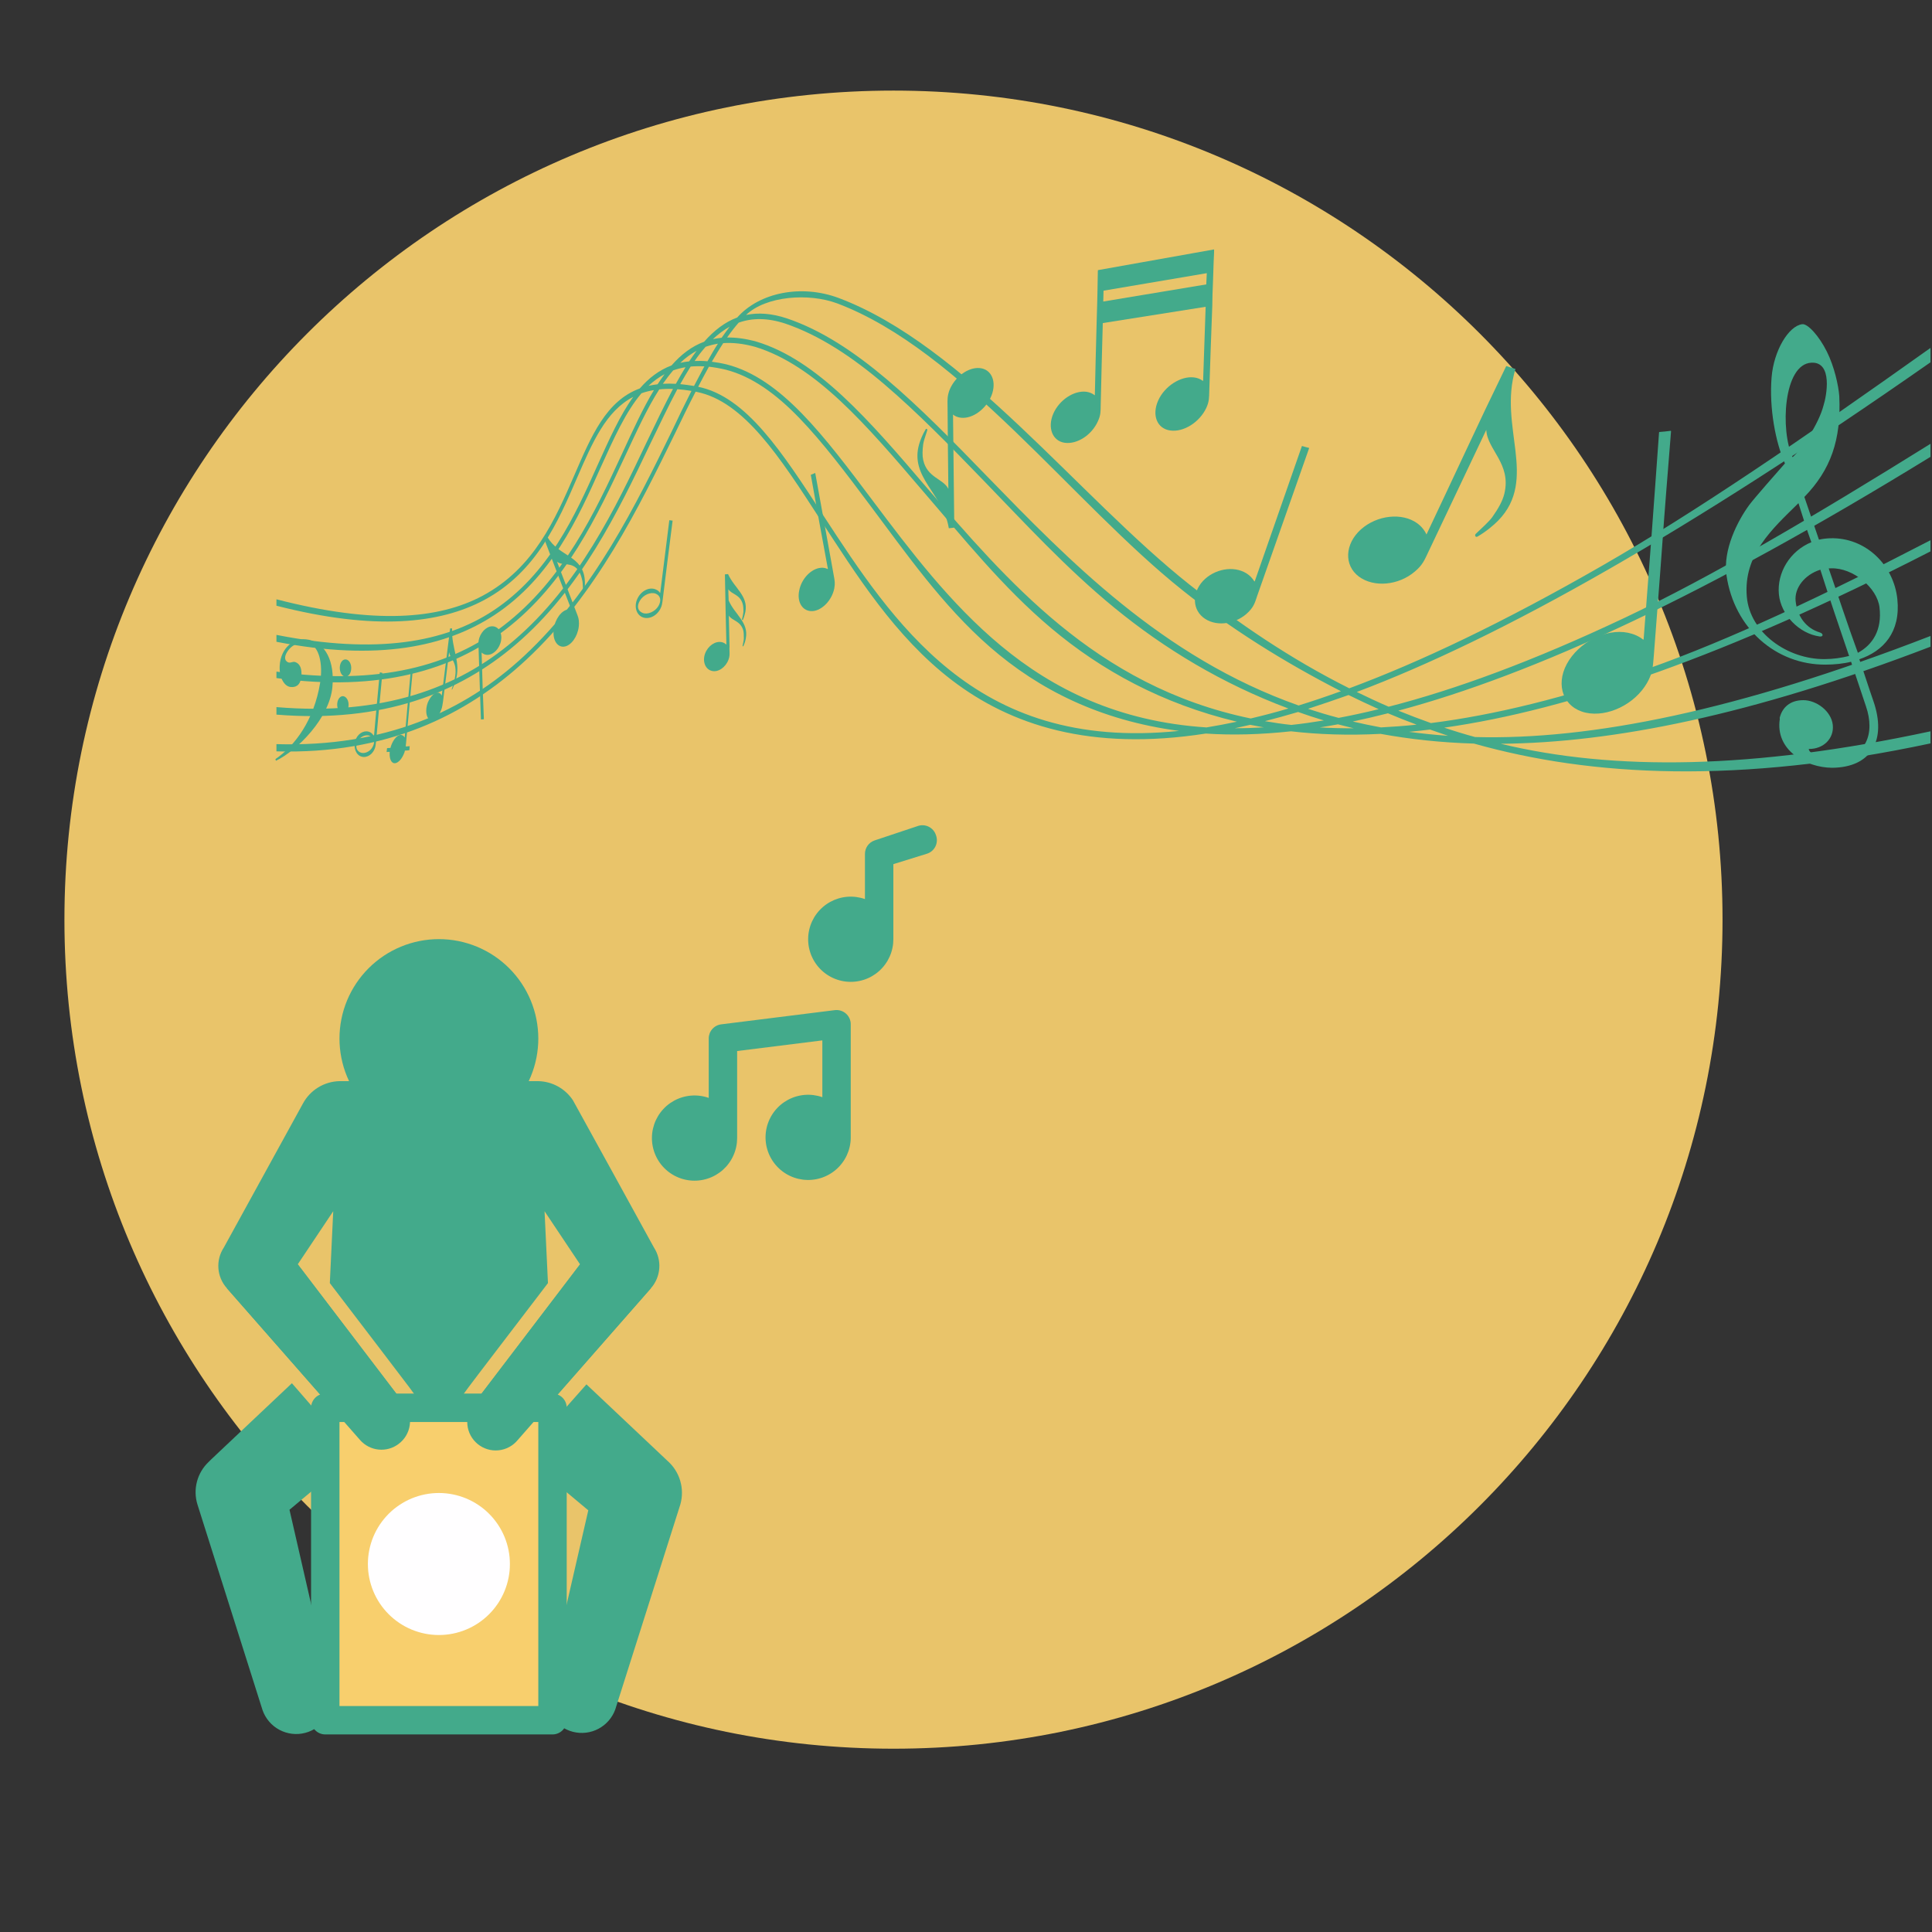
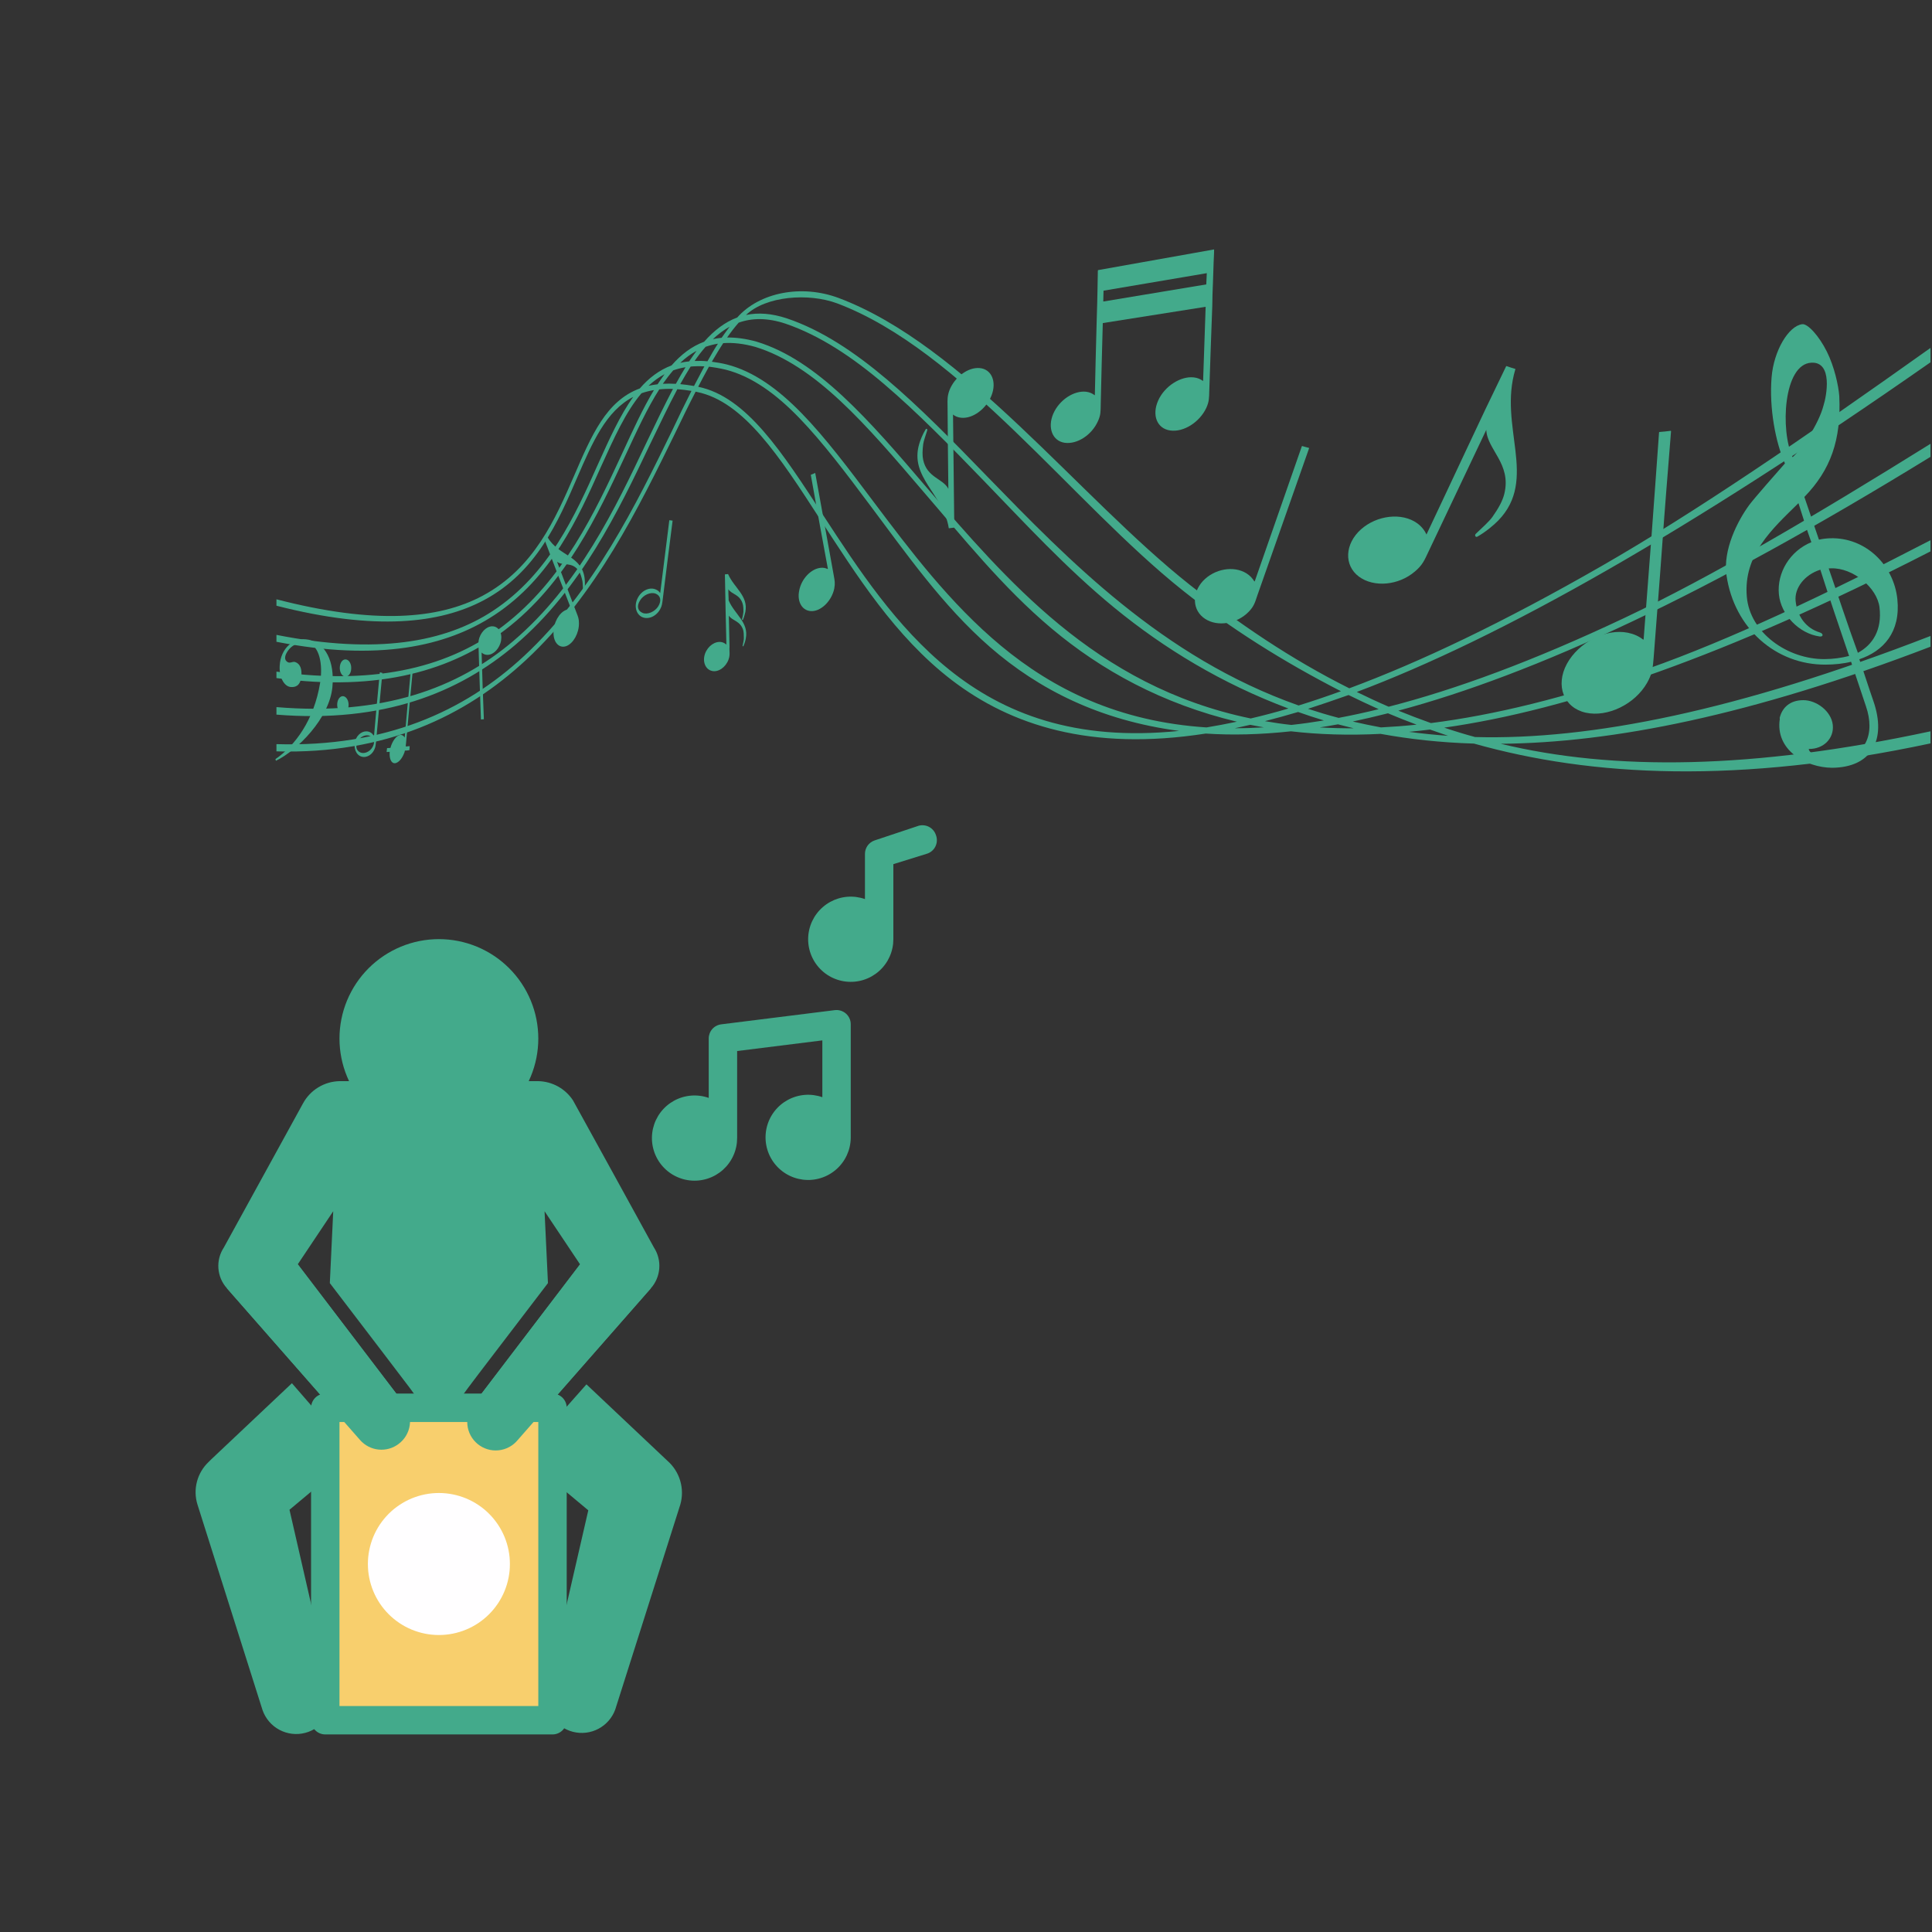
<svg xmlns="http://www.w3.org/2000/svg" width="1080" zoomAndPan="magnify" viewBox="0 0 810 810" height="1080" preserveAspectRatio="xMidYMid meet" version="1.0">
  <rect x="0" y="0" width="810" height="810" fill="#333333" stroke="none" />
  <defs>
    <clipPath id="61e81dd832">
-       <path d="M 27.012 37.98 L 722.18 37.98 L 722.18 733.152 L 27.012 733.152 Z M 27.012 37.98 " clip-rule="nonzero" />
-     </clipPath>
+       </clipPath>
    <clipPath id="4fd088fed4">
      <path d="M 374.594 37.98 C 182.629 37.98 27.012 193.598 27.012 385.566 C 27.012 577.531 182.629 733.152 374.594 733.152 C 566.562 733.152 722.18 577.531 722.18 385.566 C 722.18 193.598 566.562 37.98 374.594 37.98 " clip-rule="nonzero" />
    </clipPath>
    <clipPath id="744533bab6">
      <path d="M 440 104.574 L 510 104.574 L 510 186 L 440 186 Z M 440 104.574 " clip-rule="nonzero" />
    </clipPath>
  </defs>
  <g clip-path="url(#61e81dd832)">
    <g clip-path="url(#4fd088fed4)">
      <path fill="#e9c46a" d="M 27.012 37.98 L 722.18 37.98 L 722.18 733.152 L 27.012 733.152 Z M 27.012 37.98 " fill-opacity="1" fill-rule="nonzero" />
    </g>
  </g>
  <path fill="#43aa8b" d="M 809.371 311.672 C 728.785 328.855 667.391 325.668 617.977 311.754 C 603.945 311.328 591.09 309.91 578.824 307.676 C 565.383 308.367 552.773 307.949 541.262 306.605 C 528.328 308 516.512 308.285 505.512 307.547 C 457.074 315.074 423.688 303.988 399.086 285.176 C 375.258 266.949 359.004 240.984 343.824 217.66 C 326.828 191.414 311.863 168.312 292.16 164.32 C 292.016 164.289 291.797 164.254 291.652 164.203 C 288.785 169.734 285.91 175.641 282.953 181.816 C 267.926 212.52 250.031 249.258 220.613 276.621 C 195.188 300.281 161.625 316.289 115.902 315.012 L 115.902 311.984 C 161.203 313.309 194.621 298.43 219.816 274.934 C 249.012 247.715 266.82 211.254 281.688 180.75 C 284.484 174.852 287.199 169.203 289.902 163.887 C 287.785 163.547 285.887 163.309 283.977 163.176 C 280.238 170.184 276.465 178.164 272.387 186.59 C 259.258 214.215 243.652 246.852 216.035 270.371 C 192.426 290.48 160.59 303.242 115.902 299.609 L 115.902 296.457 C 160.25 300.188 191.898 288.621 215.309 268.652 C 242.637 245.328 258.078 212.941 271.043 185.547 C 274.883 177.492 278.562 169.902 282.145 163.066 C 280.164 162.988 278.168 163.066 276.395 163.258 C 271.375 171.094 266.949 180.785 262.062 191.25 C 250.605 215.82 237.309 244.605 211.727 264.105 C 189.824 280.801 159.492 290.246 115.902 284.281 L 115.902 281.578 C 159.207 287.582 189.289 278.977 210.996 262.375 C 236.293 243.031 249.496 214.57 260.793 190.234 C 265.355 180.355 269.531 171.211 274.168 163.547 C 272.312 163.855 270.523 164.309 268.949 164.875 C 262.336 172.633 257.434 183.629 251.918 195.773 C 242.32 217.336 231.047 242.211 207.332 257.832 C 187.117 271.145 158.445 277.344 115.902 269.074 L 115.902 266.176 C 158.102 274.512 186.66 269.266 206.668 256.09 C 230.098 240.66 241.137 216.074 250.641 194.762 C 255.508 183.973 259.992 174.027 265.492 166.395 C 254.043 172.309 248.41 185.43 242.008 200.172 C 233.977 218.789 224.902 239.832 202.992 251.562 C 184.434 261.504 157.242 264.52 115.902 253.953 L 115.902 251.258 C 157.082 261.902 183.91 259.609 202.258 249.816 C 223.941 238.234 232.859 217.531 240.812 199.188 C 247.941 182.664 254.16 168.035 268.238 162.863 C 271.984 158.508 276.352 155.172 281.539 153.211 C 285.535 148.656 289.926 145.238 295.203 143.277 C 299.379 138.547 303.938 135.02 309.082 133.117 C 318.434 122.562 336.043 119.102 351.668 124.953 C 404.383 144.801 452.074 208.16 498.844 245.203 C 519.004 261.172 541.004 276.23 565.695 288.574 C 595.379 277.555 630.203 261.008 671.594 237.242 C 710.328 215 755.867 183.934 809.371 145.867 L 809.371 151.895 C 757.18 188.367 712.707 216.711 674.535 238.621 C 633.281 262.297 598.535 278.926 568.828 290.113 C 573.258 292.266 577.625 294.328 582.207 296.293 C 610.242 289.105 642.773 277.16 681.062 259.059 C 717.25 241.949 760.098 216.762 809.371 186.066 L 809.371 191.531 C 761.434 220.984 720.297 243.496 684.57 260.434 C 646.578 278.445 614.098 290.504 586.254 297.945 C 590.707 299.762 595.242 301.48 599.922 303.152 C 626.141 299.844 656.375 292.59 691.258 280.234 C 724.707 268.391 764.664 249.684 809.371 226.492 L 809.371 231.168 C 766.113 253.352 728.508 269.758 695.695 281.539 C 661.316 293.875 631.625 301.367 605.504 305.07 C 609.641 306.465 613.926 307.789 618.434 309.008 C 666.855 310.328 728.566 297.949 809.371 266.637 L 809.371 271.133 C 734.047 300 675.977 311.414 629.191 311.832 C 676.527 323.25 734.82 322.625 809.371 306.605 Z M 607.117 308.488 C 604.57 307.633 602.094 306.777 599.547 305.867 C 596.574 306.23 593.605 306.547 590.719 306.824 C 596.07 307.531 601.586 308.105 607.117 308.488 Z M 298.883 142.184 C 300.082 141.926 301.348 141.75 302.539 141.621 C 303.66 140.016 304.785 138.465 305.902 136.984 C 303.457 138.316 301.141 140.078 298.883 142.184 Z M 567.562 305.344 C 565.332 304.797 563.172 304.25 560.941 303.676 C 558.391 304.156 555.844 304.582 553.301 304.977 C 557.992 305.234 562.699 305.352 567.562 305.344 Z M 555.035 302.047 C 551.355 300.938 547.758 299.754 544.242 298.5 C 539.441 299.93 534.805 301.195 530.324 302.348 C 533.98 302.988 537.645 303.527 541.391 303.934 C 545.875 303.453 550.305 302.828 555.035 302.047 Z M 540.168 297.043 C 512.27 286.609 488.098 271.914 467.23 254.824 C 446.934 238.203 429.508 219.145 412.461 201.566 C 398.215 186.812 384.41 172.734 370.723 161.078 C 357.305 149.652 343.676 140.594 329.277 135.68 C 321.809 133.215 315.367 133.25 309.699 135.273 C 308.039 137.145 306.441 139.234 304.836 141.512 C 308.535 141.441 312.641 141.973 317.223 143.25 C 329.906 147.086 341.703 155.305 353.273 166.043 C 365.008 176.934 376.559 190.375 388.648 204.559 C 405.273 223.82 422.957 244.445 444.141 261.871 C 465.863 279.734 491.672 294.457 524.359 301.223 C 529.488 300.02 534.777 298.641 540.168 297.043 Z M 295.828 145.395 C 294.254 147.188 292.672 149.195 291.227 151.344 C 292.93 151.273 294.699 151.285 296.609 151.465 C 298.074 148.867 299.465 146.414 300.996 144.09 C 299.207 144.375 297.484 144.836 295.828 145.395 Z M 289.555 153.68 C 288.109 155.992 286.652 158.438 285.195 161.051 C 287.023 161.207 288.852 161.488 290.969 161.824 C 292.445 158.996 293.918 156.234 295.312 153.602 C 293.328 153.492 291.406 153.512 289.555 153.68 Z M 283.355 160.918 C 284.734 158.473 286.035 156.152 287.402 153.961 C 285.617 154.254 283.898 154.695 282.246 155.277 C 280.754 157.012 279.336 158.871 277.906 160.902 C 279.605 160.816 281.449 160.816 283.355 160.918 Z M 288.934 151.504 C 289.973 149.945 291.012 148.492 292.043 147.082 C 289.609 148.41 287.309 150.09 285.211 152.129 C 286.406 151.836 287.668 151.625 288.934 151.504 Z M 312.77 132.055 C 317.867 130.988 323.473 131.363 329.859 133.465 C 344.48 138.406 358.172 147.551 371.75 159.004 C 385.641 170.727 399.457 184.852 413.848 199.715 C 431.164 217.527 449.438 236.34 470.262 253.133 C 491.582 270.332 515.668 285.613 544.449 295.777 C 550.145 294.031 556.016 292.027 562.195 289.797 C 538.078 277.441 515.77 263.398 495.883 247.559 C 449.797 210.848 402.945 146.766 351.004 127.199 C 338.98 122.723 321.09 124.098 312.77 132.055 Z M 548.387 297.172 C 552.539 298.531 556.77 299.816 561.23 300.977 C 566.633 299.953 572.277 298.742 578.012 297.324 C 573.777 295.426 569.551 293.43 565.398 291.391 C 559.441 293.488 553.793 295.445 548.387 297.172 Z M 567.152 302.5 C 571.059 303.41 575.047 304.242 578.973 304.969 C 583.719 304.727 588.84 304.355 593.91 303.812 C 589.855 302.301 585.805 300.711 581.906 299.051 C 576.898 300.332 571.906 301.488 567.152 302.5 Z M 529.852 304.953 C 527.883 304.609 526.062 304.246 524.168 303.883 C 522.043 304.387 519.852 304.859 517.73 305.312 C 521.664 305.328 525.609 305.191 529.852 304.953 Z M 518.574 302.578 C 487.246 295.07 461.773 281.07 440.75 263.391 C 420.262 246.164 403.574 225.188 387.281 206.305 C 375.258 192.227 363.852 178.844 352.258 168.035 C 340.836 157.387 329.113 149.262 316.723 145.453 C 311.711 144.055 307.23 143.582 303.227 143.859 C 301.613 146.281 300.07 148.906 298.441 151.656 C 300.418 151.918 302.613 152.281 304.793 152.82 C 316.051 155.723 326.242 163.156 336.148 173.316 C 346.082 183.508 355.848 196.512 366.125 210.207 C 381.57 230.742 398.336 253.047 419.68 270.758 C 441.555 288.918 468.898 302.566 505.832 304.977 C 509.898 304.32 514.125 303.504 518.574 302.578 Z M 275.688 161.109 C 276.645 159.641 277.672 158.215 278.625 156.871 C 276.203 158.172 273.906 159.844 271.902 161.754 C 273.09 161.496 274.43 161.266 275.688 161.109 Z M 494.332 306.438 C 461.016 302.012 435.52 289.062 415.086 271.297 C 395.082 253.902 379.559 231.516 364.777 211.844 C 354.637 198.266 344.918 185.402 335.145 175.281 C 325.441 165.223 315.336 157.844 304.305 155 C 301.832 154.41 299.418 153.996 297.223 153.738 C 295.75 156.426 294.199 159.242 292.715 162.16 C 312.934 166.293 327.961 189.633 345.227 216.168 C 359.691 238.355 375.711 262.859 397.934 280.738 C 420.75 299.09 450.594 310.918 494.332 306.438 Z M 494.332 306.438 " fill-opacity="1" fill-rule="nonzero" />
  <path fill="#43aa8b" d="M 162.332 313.648 C 162.742 313.633 163.215 313.566 163.688 313.562 C 163.828 313.301 163.832 313.074 163.906 312.812 C 164.992 309.672 167 307.609 168.609 308.234 C 169.016 308.391 169.344 308.688 169.609 309.145 C 169.609 309.145 169.676 309.16 169.676 309.172 C 169.676 309.18 169.676 309.129 169.676 309.129 C 170.5 299.695 171.23 291.867 172.133 282.219 C 172.137 282.164 172.203 282.148 172.203 282.148 C 172.473 282.152 172.684 282.07 172.957 282.051 C 173.023 282.047 172.965 282.039 172.953 282.129 C 171.961 292.66 171.141 301.332 170.227 311.672 C 170.148 312.125 170.137 312.566 170.129 312.965 C 170.602 312.957 171.211 312.879 171.754 312.832 L 171.754 312.91 C 171.742 313.445 171.664 313.977 171.652 314.496 C 171.648 314.531 171.582 314.527 171.582 314.527 C 171.035 314.645 170.359 314.668 169.75 314.688 C 169.68 314.895 169.676 315.082 169.602 315.348 C 168.516 318.496 166.445 320.461 164.906 319.883 C 163.703 319.367 163.203 317.469 163.387 315.219 C 162.98 315.211 162.504 315.219 162.164 315.293 C 162.164 315.293 162.094 315.27 162.098 315.215 C 162.172 314.742 162.191 314.25 162.266 313.719 C 162.273 313.68 162.332 313.648 162.332 313.648 Z M 162.332 313.648 " fill-opacity="1" fill-rule="nonzero" />
-   <path fill="#43aa8b" d="M 180.164 301.641 C 178.621 300.875 178.227 297.695 179.328 294.613 C 180.559 291.645 182.652 289.824 184.203 290.559 C 184.672 290.77 184.934 291.148 185.195 291.664 C 186.402 282.395 187.488 273.031 188.711 263.551 C 188.711 263.516 188.711 263.477 188.711 263.477 C 188.984 263.457 189.262 263.441 189.535 263.484 C 189.535 263.484 189.535 263.484 189.535 263.523 C 189.215 272.359 193.496 277.508 190.949 285.691 C 190.707 286.477 190.16 287.918 189.559 289.098 C 189.508 289.191 189.484 289.191 189.488 289.133 C 189.422 289.074 189.355 288.953 189.43 288.801 C 189.805 287.621 190.32 286.254 190.48 285.5 C 190.797 283.93 191 282.645 191.004 281.57 C 191.027 276.867 188.762 276.23 188.293 273.453 C 187.484 280.402 186.543 287.262 185.738 294.117 C 185.496 295.469 185.473 296.34 184.961 297.676 C 183.793 300.652 181.707 302.453 180.164 301.641 Z M 180.164 301.641 " fill-opacity="1" fill-rule="nonzero" />
  <path fill="#43aa8b" d="M 569.727 241.742 C 563.367 236.996 563.801 228.039 570.586 221.945 C 577.316 215.957 587.809 214.773 594.188 219.395 C 595.945 220.684 597.246 222.297 598.055 224.098 C 603.406 212.723 608.895 201.141 614.324 189.504 C 619.816 177.734 625.539 165.699 631.434 153.602 C 631.504 153.465 631.625 153.484 631.688 153.504 C 632.836 153.926 634 154.285 635.273 154.676 C 635.34 154.695 635.445 154.754 635.312 154.836 C 631.719 166.848 634.133 178.289 635.363 188.988 C 636.586 199.652 636.574 209.617 628.102 218.281 C 626.336 220.082 623.012 222.941 619.402 224.988 C 619.129 225.141 618.672 225.113 618.586 224.816 C 618.324 224.543 618.488 224.164 618.637 223.898 C 621.312 221.363 624.379 218.59 625.66 216.781 C 628.234 213.145 629.969 210.004 630.688 207.059 C 633.797 194.406 623.461 188.539 623.129 180.219 C 614.871 197.605 606.746 214.707 598.812 231.477 C 597.246 234.789 596.414 236.914 593.195 239.605 C 586.371 245.469 576.027 246.402 569.727 241.742 Z M 569.727 241.742 " fill-opacity="1" fill-rule="nonzero" />
  <path fill="#43aa8b" d="M 207.148 262.656 C 209.672 263.195 210.867 266.43 209.793 269.691 C 208.723 272.914 205.98 275.016 203.602 274.473 C 202.922 274.32 202.371 274.004 201.918 273.57 C 201.906 273.559 201.918 273.559 201.918 273.566 C 201.918 273.578 201.918 273.609 201.918 273.629 C 202.164 282.965 202.48 292.234 202.863 301.492 C 202.863 301.531 202.789 301.551 202.789 301.551 C 202.383 301.59 202.039 301.621 201.699 301.637 C 201.633 301.641 201.637 301.617 201.637 301.578 C 201.281 291.457 200.918 281.312 200.625 271.117 C 200.602 269.742 200.492 268.875 200.953 267.445 C 202.012 264.266 204.762 262.121 207.148 262.656 Z M 207.148 262.656 " fill-opacity="1" fill-rule="nonzero" />
  <path fill="#43aa8b" d="M 298.48 281.289 C 295.727 280.656 294.406 277.348 295.605 274.016 C 296.805 270.762 299.922 268.629 302.625 269.234 C 303.363 269.387 303.957 269.75 304.543 270.262 C 304.27 260.508 304.125 250.723 303.922 240.859 C 303.922 240.84 303.996 240.797 303.996 240.797 C 304.203 240.777 304.41 240.758 304.684 240.738 C 304.891 240.719 305.031 240.699 305.238 240.68 C 307.859 246.586 313.785 249.77 312.5 256.535 C 312.32 257.332 311.992 258.672 311.492 259.832 C 311.441 259.949 311.277 259.98 311.215 259.934 C 311.078 259.887 311.082 259.777 311.094 259.648 C 311.363 258.516 311.641 257.227 311.684 256.52 C 311.695 255.102 311.625 253.953 311.336 253.043 C 310.117 249.129 306.75 249.223 305.363 247.039 C 305.355 248.41 305.418 249.758 305.477 251.09 C 305.469 251.32 305.453 251.559 305.512 251.777 C 308.059 257.66 313.965 260.891 312.688 267.605 C 312.57 268.383 312.23 269.715 311.676 270.852 C 311.609 270.984 311.531 271.02 311.398 270.973 C 311.332 270.926 311.34 270.797 311.348 270.684 C 311.547 269.578 311.895 268.289 311.863 267.598 C 311.879 266.18 311.809 265.016 311.586 264.145 C 310.309 260.191 306.949 260.297 305.566 258.098 C 305.664 262.473 305.762 266.828 305.859 271.164 C 305.828 271.703 305.797 272.234 305.84 272.754 C 305.895 274.191 305.977 275.098 305.422 276.578 C 304.219 279.809 301.102 281.941 298.48 281.289 Z M 298.48 281.289 " fill-opacity="1" fill-rule="nonzero" />
  <path fill="#43aa8b" d="M 150.789 316.883 C 148.711 315.641 148.023 312.355 149.281 309.656 C 150.543 307.043 153.273 305.891 155.355 307.094 C 155.891 307.391 156.32 307.891 156.684 308.395 C 156.727 308.453 156.754 308.43 156.754 308.418 C 156.754 308.41 156.816 308.402 156.82 308.363 C 157.594 299.594 158.383 290.773 159.234 281.926 C 159.234 281.906 159.234 281.879 159.301 281.891 C 159.578 281.945 159.914 282.023 160.254 282.09 C 160.254 282.09 160.324 282.109 160.32 282.145 C 159.383 291.836 158.512 301.473 157.652 311.039 C 157.492 312.34 157.477 313.164 156.91 314.34 C 155.645 316.965 152.926 318.09 150.789 316.883 Z M 150.945 315.41 C 152.621 316.262 155.07 315.215 156.191 313.203 C 157.309 311.211 156.938 309.414 155.191 308.578 C 153.516 307.73 151.059 308.758 150.008 310.781 C 148.961 312.809 149.273 314.551 150.945 315.41 Z M 150.945 315.41 " fill-opacity="1" fill-rule="nonzero" />
  <path fill="#43aa8b" d="M 237.52 270.844 C 234.523 272.016 232.023 269.457 232.055 265.262 C 232.012 261.148 234.387 256.918 237.258 255.75 C 238.098 255.406 238.789 255.371 239.539 255.535 C 235.742 245.746 231.977 236.016 228.289 226.262 C 228.277 226.23 228.277 226.18 228.293 226.164 C 228.711 225.84 229.09 225.551 229.512 225.227 C 229.523 225.211 229.582 225.227 229.578 225.242 C 234.309 233.422 244.375 232.777 245.176 243.168 C 245.258 244.234 245.297 246.117 244.969 247.902 C 244.938 248.062 244.887 248.188 244.75 248.172 C 244.609 248.172 244.477 248.047 244.484 247.883 C 244.344 246.352 244.355 244.547 244.188 243.648 C 243.781 241.828 243.348 240.449 242.711 239.469 C 239.973 235.266 235.875 237.438 233.535 235.5 C 236.281 242.715 239.02 249.926 241.812 257.152 C 242.367 258.59 242.742 259.469 242.73 261.336 C 242.758 265.484 240.379 269.711 237.52 270.844 Z M 237.52 270.844 " fill-opacity="1" fill-rule="nonzero" />
  <path fill="#43aa8b" d="M 340.719 256.203 C 336.57 256.484 334 252.535 335.086 247.527 C 336.031 242.602 340.109 238.391 344.145 238.051 C 345.188 237.949 346.141 238.148 346.945 238.551 C 347.008 238.582 346.969 238.578 347.012 238.551 C 347.055 238.527 347.094 238.484 347.09 238.461 C 344.656 225.359 342.258 212.254 339.938 199.121 C 339.93 199.078 339.949 199.055 340.016 199.031 C 340.594 198.824 341.16 198.559 341.734 198.309 C 341.734 198.309 341.793 198.332 341.801 198.375 C 344.379 212.738 347.031 227.07 349.582 241.41 C 349.934 243.336 350.195 244.543 349.766 246.766 C 348.738 251.699 344.664 255.902 340.719 256.203 Z M 340.719 256.203 " fill-opacity="1" fill-rule="nonzero" />
  <path fill="#43aa8b" d="M 410.715 154.312 C 415.734 154.746 417.977 160.047 415.672 165.883 C 413.395 171.535 407.742 175.645 402.953 175.141 C 401.633 175.016 400.41 174.531 399.559 173.793 C 399.715 189.652 399.941 205.438 400.09 221.113 C 400.09 221.16 400.078 221.199 400.012 221.211 C 399.238 221.293 398.539 221.383 397.84 221.473 C 397.84 221.473 397.77 221.453 397.777 221.402 C 395.496 207.043 381.238 200.172 385.387 186.113 C 385.824 184.637 386.762 182.172 388.09 179.992 C 388.199 179.816 388.395 179.727 388.594 179.828 C 388.727 179.914 388.781 180.16 388.766 180.367 C 388.113 182.477 387.23 184.891 387.062 186.184 C 386.715 188.891 386.66 191.023 387.047 192.809 C 388.676 200.316 395.371 200.602 397.605 204.941 C 397.469 193.332 397.336 181.684 397.266 169.961 C 397.234 167.648 397.141 166.152 398.035 163.66 C 400.23 158.043 405.898 153.887 410.715 154.312 Z M 410.715 154.312 " fill-opacity="1" fill-rule="nonzero" />
  <path fill="#43aa8b" d="M 664.816 298.793 C 655.613 296.73 651.992 287.469 656.914 278.332 C 661.867 269.25 673.262 263.395 682.547 265.289 C 685.027 265.805 687.176 266.773 688.844 268.125 C 688.883 268.16 688.863 268.199 688.918 268.18 C 688.973 268.16 689.102 268.051 689.105 268 C 690.188 254.031 691.27 239.848 692.352 225.496 C 693.445 211.004 694.48 196.246 695.566 181.289 C 695.574 181.215 695.645 181.121 695.703 181.117 C 697.27 181.004 698.824 180.828 700.484 180.621 C 700.543 180.617 700.602 180.742 700.594 180.82 C 699.281 197.246 697.961 213.41 696.84 229.242 C 695.734 244.848 694.453 260.328 693.32 275.52 C 692.965 279.578 692.879 282.203 690.547 286.289 C 685.406 295.305 673.934 300.812 664.816 298.793 Z M 664.816 298.793 " fill-opacity="1" fill-rule="nonzero" />
  <g clip-path="url(#744533bab6)">
    <path fill="#43aa8b" d="M 446.367 185.637 C 441.254 184.887 439.074 179.367 441.578 173.48 C 444.07 167.719 450.238 163.609 455.449 164.246 C 456.824 164.445 457.973 164.953 458.891 165.664 C 458.938 165.699 458.977 165.68 459.012 165.652 C 459.047 165.629 459.02 165.613 459.02 165.574 C 459.246 155.738 459.465 145.828 459.754 135.863 C 459.84 132.867 459.926 129.875 460.016 126.84 C 460.027 125.332 460.098 123.824 460.117 122.316 C 460.16 119.75 460.211 117.18 460.258 114.57 C 460.238 114.137 460.277 113.695 460.316 113.254 C 476.105 110.465 492.277 107.57 509.016 104.574 C 509.027 105.078 508.98 105.535 509 105.988 C 508.852 108.691 508.77 111.387 508.688 114.062 C 508.652 115.629 508.555 117.219 508.523 118.785 C 508.395 121.922 508.262 125.082 508.258 128.191 C 507.789 140.219 507.387 152.199 506.988 164.094 C 506.91 166.652 506.988 168.281 505.758 171 C 502.922 177.043 496.238 181.273 490.652 180.484 C 485.059 179.734 482.832 174.02 485.586 167.891 C 488.277 161.883 495.047 157.578 500.551 158.234 C 502.047 158.395 503.258 158.93 504.281 159.668 C 504.332 159.703 504.363 159.695 504.402 159.68 C 504.441 159.664 504.414 159.617 504.414 159.57 C 504.766 149.312 505.117 138.996 505.473 128.625 C 490.641 130.973 476.367 133.246 462.348 135.449 C 462.031 146.996 461.723 158.484 461.473 169.922 C 461.43 172.383 461.527 173.953 460.324 176.562 C 457.75 182.371 451.609 186.371 446.367 185.637 Z M 505.734 119.238 C 505.824 117.672 505.859 116.09 505.957 114.527 C 491 117.066 476.73 119.504 462.66 121.867 C 462.641 123.395 462.566 124.906 462.551 126.414 C 476.609 124.102 490.855 121.727 505.734 119.238 Z M 505.734 119.238 " fill-opacity="1" fill-rule="nonzero" />
  </g>
  <path fill="#43aa8b" d="M 120.145 277.254 C 118.984 276.23 119.613 274.293 120.852 272.652 C 123.062 269.719 126.559 268.844 129.434 269.68 C 133.738 270.926 135.512 278.188 134.199 286.367 C 131.672 301.848 123.738 312.602 115.477 318.262 C 115.543 318.5 115.609 318.738 115.676 318.961 C 124.738 314.57 138.172 301.004 139.359 288.043 C 140.359 277.168 136.426 269.66 129.445 268.219 C 123.152 266.914 117.637 271.773 117.266 279.113 C 116.973 283.82 119.066 287.723 121.789 288.02 C 123.695 288.215 125.879 287.672 126.316 283.77 C 126.676 280.535 125.879 278.273 123.762 277.562 C 122.539 277.152 121.434 278.52 120.145 277.254 Z M 144.012 291.895 C 145.336 292.137 146.297 293.941 146.133 295.887 C 146.039 297.852 144.797 299.246 143.508 299.004 C 142.156 298.754 141.227 296.973 141.383 295.016 C 141.543 293.059 142.688 291.66 144.012 291.895 Z M 145.102 276.484 C 146.469 276.707 147.398 278.512 147.234 280.484 C 147.137 282.469 145.922 283.891 144.598 283.656 C 143.27 283.422 142.336 281.648 142.465 279.664 C 142.594 277.676 143.738 276.254 145.102 276.484 Z M 145.102 276.484 " fill-opacity="1" fill-rule="evenodd" />
  <path fill="#43aa8b" d="M 505.254 259.457 C 499.883 255.984 499.555 248.777 504.34 243.582 C 509.129 238.48 517.223 237.016 522.613 240.402 C 524.039 241.285 525.074 242.441 525.863 243.703 C 525.906 243.773 525.961 243.754 525.996 243.754 C 526.031 243.754 526.066 243.699 526.074 243.68 C 532.539 225.09 539.09 206.258 545.801 187.094 C 545.824 187.02 545.879 186.988 545.949 187.008 C 546.895 187.273 547.836 187.562 548.789 187.781 C 548.859 187.801 548.863 187.887 548.844 187.93 C 541.445 208.887 534.234 229.492 527.105 249.758 C 526.211 252.43 525.754 254.203 523.527 256.484 C 518.605 261.559 510.488 262.891 505.254 259.457 Z M 505.254 259.457 " fill-opacity="1" fill-rule="nonzero" />
  <path fill="#43aa8b" d="M 269.129 258.672 C 266.508 257.379 265.727 253.699 267.465 250.547 C 269.137 247.461 272.523 245.957 275.082 247.203 C 275.824 247.516 276.363 248.012 276.734 248.586 C 276.746 248.605 276.801 248.609 276.805 248.609 C 276.805 248.609 276.801 248.609 276.805 248.566 C 278.082 238.5 279.312 228.355 280.605 218.172 C 280.609 218.129 280.609 218.094 280.68 218.105 C 281.094 218.164 281.508 218.227 281.988 218.277 C 281.988 218.277 281.992 218.301 281.988 218.34 C 280.57 229.492 279.152 240.578 277.824 251.559 C 277.605 253.039 277.555 254.008 276.797 255.375 C 275.125 258.469 271.746 259.898 269.129 258.672 Z M 269.418 256.969 C 271.445 257.828 274.605 256.484 276.035 254.109 C 277.395 251.77 276.949 249.746 274.926 248.91 C 272.832 248.055 269.73 249.387 268.297 251.797 C 266.871 254.137 267.332 256.094 269.418 256.969 Z M 269.418 256.969 " fill-opacity="1" fill-rule="nonzero" />
  <path fill="#43aa8b" d="M 756.016 293.547 C 761.676 293.527 767.805 298.258 768.402 303.93 C 768.996 309.605 764.531 314.078 758.336 314.008 C 758.332 315.988 763.785 318.301 768.426 318.281 C 782.863 318.227 786.082 307.184 782.352 296.238 C 780.262 289.965 778.168 283.707 776.07 277.445 C 772.84 278.266 769.035 278.629 765.441 278.652 C 744.652 278.789 727.098 263.523 723.84 241.219 C 722.281 230.516 728.52 218.293 733.457 211.609 C 735.281 209.125 746.328 196.535 748.34 194.297 C 744.441 185.598 741.676 171.156 742.75 158.156 C 743.68 146.926 749.898 136.633 755.605 135.918 C 757.852 135.637 762.551 140.676 765.922 147.422 C 769.035 153.645 770.809 161.668 771.125 166.059 C 771.988 184.508 767.504 196.996 756.488 208.355 C 758.523 214.332 760.562 220.312 762.598 226.25 C 764.086 225.941 765.59 225.715 767.371 225.668 C 782.117 225.254 793.977 236.812 795.473 251.191 C 796.91 265.059 789.609 272.992 779.535 276.402 C 781.57 282.242 783.371 288.031 785.383 293.789 C 791.133 310.219 784.613 321.758 768.113 321.895 C 757 321.801 744.195 314.41 746.191 301.457 C 746.18 301.375 746.152 301.16 746.141 301.035 C 746.141 301.035 746.141 301.035 746.133 300.996 C 747.152 296.754 750.363 293.559 756.016 293.547 Z M 775.242 275.016 C 771.125 262.883 767.023 250.902 763.184 238.852 C 756.539 240.934 752.258 246.586 752.824 251.973 C 753.516 258.637 757.387 263.473 762.949 265.152 C 764.578 265.645 764.469 267.062 762.906 266.844 C 754.293 265.66 746.637 257.77 745.809 249.164 C 744.941 240.133 750.426 230.988 759.414 227.324 C 757.453 221.934 755.73 216.406 754.012 210.953 C 742.895 221.855 730.875 232.66 732.359 250.156 C 733.645 265.367 749.492 276.402 764.891 276.336 C 768.734 276.316 772.012 275.816 775.242 275.016 Z M 766.691 238.309 C 770.754 250.027 774.578 261.848 778.926 273.695 C 785.16 270.32 789.09 264.152 788 254.707 C 787.039 246.402 776.875 237.988 767.711 238.273 C 767.453 238.281 766.949 238.316 766.691 238.309 Z M 751.562 191.68 C 746.352 180.637 747.625 152.637 759.441 152.059 C 768.492 151.617 765.801 166 764.531 169.953 C 762.504 177.859 755.227 188.434 751.562 191.68 Z M 751.562 191.68 " fill-opacity="1" fill-rule="evenodd" />
  <path fill="#43aa8b" d="M 274.152 523 C 274.152 523 240.512 461.73 240.215 461.312 C 239.422 460.105 238.492 459.012 237.43 458.027 C 236.371 457.043 235.207 456.203 233.941 455.504 C 232.676 454.805 231.348 454.266 229.949 453.887 C 228.555 453.512 227.133 453.309 225.688 453.273 L 142.328 453.273 C 140.754 453.312 139.211 453.551 137.699 453.992 C 136.191 454.438 134.762 455.07 133.418 455.891 C 132.074 456.711 130.863 457.691 129.777 458.832 C 128.691 459.977 127.777 461.238 127.027 462.625 L 93.859 523 C 93.434 523.641 93.066 524.312 92.75 525.016 C 92.434 525.719 92.18 526.441 91.984 527.188 C 91.789 527.93 91.656 528.688 91.586 529.453 C 91.516 530.223 91.508 530.988 91.566 531.758 C 91.621 532.523 91.738 533.281 91.922 534.031 C 92.102 534.781 92.344 535.508 92.645 536.215 C 92.949 536.926 93.305 537.605 93.719 538.254 C 94.133 538.902 94.598 539.516 95.113 540.086 L 150.961 603.738 C 151.457 604.344 152.008 604.895 152.613 605.391 C 153.219 605.891 153.867 606.324 154.559 606.695 C 155.25 607.062 155.969 607.363 156.719 607.59 C 157.469 607.816 158.23 607.973 159.012 608.047 C 159.793 608.125 160.57 608.125 161.352 608.051 C 162.129 607.973 162.895 607.824 163.645 607.598 C 164.395 607.367 165.117 607.07 165.809 606.703 C 166.5 606.332 167.148 605.902 167.754 605.406 C 168.359 604.906 168.91 604.355 169.406 603.75 C 169.906 603.148 170.34 602.5 170.707 601.809 C 171.078 601.117 171.379 600.398 171.605 599.648 C 171.832 598.898 171.988 598.133 172.062 597.355 C 172.141 596.574 172.141 595.797 172.066 595.016 C 171.988 594.234 171.84 593.473 171.609 592.723 C 171.383 591.973 171.086 591.25 170.719 590.559 C 170.348 589.867 169.918 589.219 169.418 588.613 L 124.824 530.086 L 139.707 507.816 L 138.281 537.945 C 177.16 588.973 175.492 586.172 176.922 590.223 L 191.152 590.223 C 192.461 586.23 190.617 589.27 229.734 537.945 L 228.309 507.816 L 243.191 530.086 L 198.594 588.613 C 198.098 589.219 197.668 589.867 197.297 590.559 C 196.93 591.25 196.633 591.973 196.402 592.723 C 196.176 593.473 196.027 594.234 195.949 595.016 C 195.875 595.797 195.875 596.574 195.953 597.355 C 196.027 598.133 196.18 598.898 196.41 599.648 C 196.637 600.398 196.938 601.117 197.305 601.809 C 197.676 602.5 198.109 603.148 198.605 603.75 C 199.105 604.355 199.656 604.906 200.262 605.406 C 200.867 605.902 201.516 606.332 202.207 606.703 C 202.898 607.07 203.621 607.367 204.371 607.598 C 205.121 607.824 205.883 607.973 206.664 608.051 C 207.445 608.125 208.223 608.125 209.004 608.047 C 209.781 607.973 210.547 607.816 211.297 607.59 C 212.047 607.363 212.766 607.062 213.457 606.695 C 214.148 606.324 214.797 605.891 215.402 605.391 C 216.008 604.895 216.559 604.344 217.055 603.738 L 272.902 540.086 C 273.41 539.512 273.871 538.898 274.277 538.246 C 274.688 537.594 275.039 536.914 275.336 536.207 C 275.633 535.5 275.871 534.77 276.051 534.023 C 276.23 533.277 276.348 532.52 276.402 531.754 C 276.461 530.988 276.453 530.223 276.387 529.457 C 276.316 528.691 276.188 527.938 275.996 527.191 C 275.805 526.449 275.555 525.723 275.246 525.02 C 274.938 524.316 274.574 523.645 274.152 523 Z M 274.152 523 " fill-opacity="1" fill-rule="nonzero" />
  <path fill="#43aa8b" d="M 148.938 609.93 L 121.371 632.973 L 138.875 709.305 C 139.047 710.223 139.133 711.152 139.129 712.086 C 139.129 713.02 139.039 713.949 138.863 714.867 C 138.688 715.785 138.426 716.68 138.082 717.547 C 137.738 718.418 137.316 719.246 136.816 720.039 C 136.316 720.828 135.75 721.566 135.109 722.25 C 134.473 722.934 133.777 723.551 133.023 724.105 C 132.27 724.656 131.473 725.133 130.629 725.539 C 129.785 725.941 128.91 726.262 128.004 726.5 C 127.102 726.738 126.184 726.895 125.25 726.961 C 124.316 727.027 123.387 727.004 122.457 726.898 C 121.531 726.789 120.621 726.598 119.727 726.316 C 118.836 726.039 117.977 725.68 117.152 725.238 C 116.324 724.801 115.547 724.285 114.82 723.699 C 114.09 723.113 113.422 722.465 112.816 721.754 C 112.211 721.043 111.676 720.281 111.211 719.469 C 110.746 718.656 110.363 717.809 110.055 716.926 L 82.785 630.77 C 82.305 629.211 82.043 627.613 82.008 625.98 C 81.973 624.348 82.164 622.742 82.582 621.164 C 82.996 619.586 83.621 618.094 84.457 616.691 C 85.289 615.289 86.301 614.027 87.488 612.906 C 88.98 611.418 86.238 614.039 122.383 579.922 C 148.699 610.168 147.09 608.621 148.938 609.93 Z M 148.938 609.93 " fill-opacity="1" fill-rule="nonzero" />
  <path fill="#43aa8b" d="M 285.23 630.77 L 257.957 716.688 C 257.645 717.555 257.254 718.383 256.789 719.176 C 256.32 719.969 255.785 720.711 255.18 721.406 C 254.578 722.102 253.914 722.734 253.191 723.305 C 252.473 723.875 251.703 724.375 250.891 724.805 C 250.078 725.234 249.23 725.59 248.352 725.863 C 247.473 726.137 246.578 726.324 245.664 726.434 C 244.75 726.543 243.832 726.566 242.914 726.504 C 241.996 726.441 241.094 726.297 240.199 726.07 C 239.309 725.84 238.445 725.531 237.613 725.145 C 236.777 724.758 235.984 724.297 235.234 723.762 C 234.484 723.227 233.793 722.629 233.152 721.969 C 232.516 721.305 231.941 720.59 231.434 719.82 C 230.93 719.055 230.496 718.246 230.137 717.398 C 229.781 716.551 229.504 715.676 229.309 714.777 C 229.113 713.879 229 712.969 228.973 712.047 C 228.941 711.129 229 710.215 229.141 709.305 L 246.645 633.211 L 219.078 610.168 C 220.863 608.859 219.434 610.168 245.871 580.398 L 279.812 612.43 C 280.445 612.984 281.035 613.582 281.586 614.219 C 282.137 614.859 282.637 615.531 283.09 616.242 C 283.547 616.949 283.949 617.688 284.297 618.453 C 284.648 619.219 284.941 620.008 285.18 620.812 C 285.418 621.621 285.602 622.441 285.723 623.273 C 285.844 624.109 285.91 624.945 285.914 625.789 C 285.918 626.629 285.859 627.469 285.746 628.305 C 285.633 629.137 285.461 629.961 285.23 630.77 Z M 285.23 630.77 " fill-opacity="1" fill-rule="nonzero" />
  <path fill="#f8cf6d" d="M 136.375 590.223 L 231.641 590.223 L 231.641 721.215 L 136.375 721.215 Z M 136.375 590.223 " fill-opacity="1" fill-rule="nonzero" />
  <path fill="#43aa8b" d="M 231.641 727.168 L 136.375 727.168 C 135.984 727.168 135.598 727.129 135.211 727.055 C 134.828 726.977 134.457 726.863 134.094 726.715 C 133.734 726.566 133.391 726.383 133.066 726.164 C 132.742 725.945 132.441 725.699 132.164 725.422 C 131.887 725.148 131.641 724.848 131.422 724.52 C 131.207 724.195 131.023 723.852 130.875 723.492 C 130.723 723.129 130.609 722.758 130.535 722.375 C 130.457 721.992 130.418 721.605 130.418 721.215 L 130.418 590.223 C 130.418 589.832 130.457 589.441 130.535 589.059 C 130.609 588.676 130.723 588.305 130.875 587.941 C 131.023 587.582 131.207 587.238 131.422 586.914 C 131.641 586.59 131.887 586.289 132.164 586.012 C 132.441 585.734 132.742 585.488 133.066 585.27 C 133.391 585.055 133.734 584.871 134.094 584.719 C 134.457 584.57 134.828 584.457 135.211 584.383 C 135.598 584.305 135.984 584.266 136.375 584.266 L 231.641 584.266 C 232.031 584.266 232.418 584.305 232.805 584.383 C 233.188 584.457 233.559 584.57 233.918 584.719 C 234.281 584.871 234.625 585.055 234.949 585.27 C 235.273 585.488 235.574 585.734 235.852 586.012 C 236.129 586.289 236.375 586.59 236.594 586.914 C 236.809 587.238 236.992 587.582 237.141 587.941 C 237.293 588.305 237.406 588.676 237.48 589.059 C 237.559 589.441 237.594 589.832 237.594 590.223 L 237.594 721.215 C 237.594 721.605 237.559 721.992 237.48 722.375 C 237.406 722.758 237.293 723.129 237.141 723.492 C 236.992 723.852 236.809 724.195 236.594 724.52 C 236.375 724.848 236.129 725.148 235.852 725.422 C 235.574 725.699 235.273 725.945 234.949 726.164 C 234.625 726.383 234.281 726.566 233.918 726.715 C 233.559 726.863 233.188 726.977 232.805 727.055 C 232.418 727.129 232.031 727.168 231.641 727.168 Z M 142.328 715.258 L 225.688 715.258 L 225.688 596.176 L 142.328 596.176 Z M 142.328 715.258 " fill-opacity="1" fill-rule="nonzero" />
  <path fill="#43aa8b" d="M 167.156 605.344 C 166.562 605.801 165.93 606.195 165.262 606.531 C 164.594 606.867 163.898 607.137 163.176 607.344 C 162.457 607.547 161.723 607.684 160.977 607.75 C 160.234 607.816 159.488 607.812 158.742 607.738 C 157.996 607.664 157.266 607.523 156.547 607.312 C 155.828 607.098 155.137 606.82 154.473 606.48 C 153.805 606.137 153.176 605.734 152.586 605.273 C 151.996 604.812 151.457 604.301 150.961 603.738 L 95.113 540.086 L 124.883 530.086 L 169.48 588.613 C 169.953 589.238 170.363 589.902 170.707 590.609 C 171.051 591.316 171.324 592.047 171.523 592.805 C 171.723 593.566 171.844 594.336 171.891 595.121 C 171.938 595.902 171.906 596.684 171.797 597.461 C 171.691 598.238 171.508 599 171.25 599.742 C 170.992 600.48 170.664 601.191 170.266 601.867 C 169.867 602.543 169.406 603.176 168.883 603.758 C 168.359 604.344 167.785 604.875 167.156 605.344 Z M 167.156 605.344 " fill-opacity="1" fill-rule="nonzero" />
  <path fill="#43aa8b" d="M 272.902 540.086 L 217.055 603.738 C 216.559 604.344 216.008 604.895 215.402 605.391 C 214.797 605.891 214.148 606.324 213.457 606.695 C 212.766 607.062 212.047 607.363 211.297 607.59 C 210.547 607.816 209.781 607.973 209.004 608.047 C 208.223 608.125 207.445 608.125 206.664 608.051 C 205.883 607.973 205.121 607.824 204.371 607.598 C 203.621 607.367 202.898 607.07 202.207 606.703 C 201.516 606.332 200.867 605.902 200.262 605.406 C 199.656 604.906 199.105 604.355 198.605 603.75 C 198.109 603.148 197.676 602.5 197.305 601.809 C 196.938 601.117 196.637 600.398 196.41 599.648 C 196.18 598.898 196.027 598.133 195.953 597.355 C 195.875 596.574 195.875 595.797 195.949 595.016 C 196.027 594.234 196.176 593.473 196.402 592.723 C 196.633 591.973 196.93 591.25 197.297 590.559 C 197.668 589.867 198.098 589.219 198.594 588.613 L 243.191 530.086 Z M 272.902 540.086 " fill-opacity="1" fill-rule="nonzero" />
  <path fill="#43aa8b" d="M 225.688 435.414 C 225.688 436.777 225.621 438.141 225.484 439.496 C 225.352 440.855 225.152 442.203 224.887 443.543 C 224.621 444.883 224.289 446.207 223.891 447.512 C 223.496 448.816 223.035 450.102 222.516 451.363 C 221.992 452.625 221.41 453.855 220.766 455.059 C 220.121 456.266 219.422 457.434 218.664 458.566 C 217.906 459.703 217.094 460.797 216.227 461.855 C 215.359 462.91 214.445 463.918 213.48 464.883 C 212.516 465.848 211.504 466.766 210.449 467.633 C 209.395 468.496 208.297 469.309 207.164 470.066 C 206.027 470.824 204.859 471.527 203.656 472.172 C 202.453 472.812 201.219 473.398 199.957 473.918 C 198.695 474.441 197.414 474.902 196.105 475.297 C 194.801 475.691 193.477 476.023 192.141 476.289 C 190.801 476.559 189.453 476.758 188.094 476.891 C 186.734 477.023 185.371 477.09 184.008 477.09 C 182.641 477.09 181.281 477.023 179.922 476.891 C 178.562 476.758 177.215 476.559 175.875 476.289 C 174.539 476.023 173.215 475.691 171.91 475.297 C 170.602 474.902 169.32 474.441 168.059 473.918 C 166.797 473.398 165.562 472.812 164.359 472.172 C 163.156 471.527 161.988 470.824 160.852 470.066 C 159.715 469.309 158.621 468.496 157.566 467.633 C 156.512 466.766 155.5 465.848 154.535 464.883 C 153.57 463.918 152.656 462.91 151.789 461.855 C 150.922 460.797 150.109 459.703 149.352 458.566 C 148.594 457.434 147.895 456.266 147.25 455.059 C 146.605 453.855 146.023 452.625 145.5 451.363 C 144.977 450.102 144.52 448.816 144.121 447.512 C 143.727 446.207 143.395 444.883 143.129 443.543 C 142.863 442.203 142.664 440.855 142.527 439.496 C 142.395 438.141 142.328 436.777 142.328 435.414 C 142.328 434.047 142.395 432.688 142.527 431.328 C 142.664 429.969 142.863 428.621 143.129 427.281 C 143.395 425.941 143.727 424.621 144.121 423.312 C 144.52 422.008 144.977 420.723 145.5 419.461 C 146.023 418.203 146.605 416.969 147.25 415.766 C 147.895 414.562 148.594 413.391 149.352 412.258 C 150.109 411.121 150.922 410.027 151.789 408.973 C 152.656 407.918 153.57 406.906 154.535 405.941 C 155.5 404.977 156.512 404.059 157.566 403.195 C 158.621 402.328 159.715 401.516 160.852 400.758 C 161.988 400 163.156 399.297 164.359 398.656 C 165.562 398.012 166.797 397.43 168.059 396.906 C 169.32 396.383 170.602 395.926 171.91 395.527 C 173.215 395.133 174.539 394.801 175.875 394.535 C 177.215 394.27 178.562 394.066 179.922 393.934 C 181.281 393.801 182.641 393.734 184.008 393.734 C 185.371 393.734 186.734 393.801 188.094 393.934 C 189.453 394.066 190.801 394.27 192.141 394.535 C 193.477 394.801 194.801 395.133 196.105 395.527 C 197.414 395.926 198.695 396.383 199.957 396.906 C 201.219 397.43 202.453 398.012 203.656 398.656 C 204.859 399.297 206.027 400 207.164 400.758 C 208.297 401.516 209.395 402.328 210.449 403.195 C 211.504 404.059 212.516 404.977 213.48 405.941 C 214.445 406.906 215.359 407.918 216.227 408.973 C 217.094 410.027 217.906 411.121 218.664 412.258 C 219.422 413.391 220.121 414.562 220.766 415.766 C 221.41 416.969 221.992 418.203 222.516 419.461 C 223.035 420.723 223.496 422.008 223.891 423.312 C 224.289 424.621 224.621 425.941 224.887 427.281 C 225.152 428.621 225.352 429.969 225.484 431.328 C 225.621 432.688 225.688 434.047 225.688 435.414 Z M 225.688 435.414 " fill-opacity="1" fill-rule="nonzero" />
  <path fill="#fffeff" d="M 213.777 655.719 C 213.777 656.691 213.73 657.664 213.637 658.637 C 213.539 659.605 213.398 660.57 213.207 661.523 C 213.016 662.48 212.781 663.426 212.496 664.359 C 212.215 665.293 211.887 666.211 211.512 667.109 C 211.141 668.012 210.723 668.891 210.262 669.75 C 209.805 670.609 209.305 671.445 208.762 672.258 C 208.219 673.066 207.641 673.852 207.02 674.605 C 206.402 675.359 205.75 676.078 205.059 676.77 C 204.371 677.457 203.648 678.113 202.895 678.73 C 202.141 679.348 201.359 679.93 200.547 680.473 C 199.738 681.012 198.902 681.512 198.043 681.973 C 197.184 682.434 196.301 682.848 195.402 683.223 C 194.5 683.594 193.582 683.922 192.648 684.207 C 191.715 684.488 190.773 684.727 189.816 684.918 C 188.859 685.105 187.895 685.25 186.926 685.344 C 185.957 685.441 184.984 685.488 184.008 685.488 C 183.031 685.488 182.059 685.441 181.09 685.344 C 180.121 685.25 179.156 685.105 178.199 684.918 C 177.242 684.727 176.297 684.488 175.367 684.207 C 174.434 683.922 173.516 683.594 172.613 683.223 C 171.715 682.848 170.832 682.434 169.973 681.973 C 169.113 681.512 168.277 681.012 167.469 680.473 C 166.656 679.93 165.875 679.348 165.121 678.73 C 164.367 678.113 163.645 677.457 162.957 676.77 C 162.266 676.078 161.613 675.359 160.996 674.605 C 160.375 673.852 159.797 673.066 159.254 672.258 C 158.711 671.445 158.211 670.609 157.75 669.75 C 157.293 668.891 156.875 668.012 156.504 667.109 C 156.129 666.211 155.801 665.293 155.52 664.359 C 155.234 663.426 155 662.48 154.809 661.523 C 154.617 660.57 154.477 659.605 154.379 658.637 C 154.285 657.664 154.238 656.691 154.238 655.719 C 154.238 654.742 154.285 653.77 154.379 652.801 C 154.477 651.828 154.617 650.867 154.809 649.91 C 155 648.953 155.234 648.008 155.52 647.074 C 155.801 646.141 156.129 645.227 156.504 644.324 C 156.875 643.422 157.293 642.543 157.75 641.684 C 158.211 640.824 158.711 639.988 159.254 639.176 C 159.797 638.367 160.375 637.586 160.996 636.832 C 161.613 636.078 162.266 635.355 162.957 634.668 C 163.645 633.977 164.367 633.324 165.121 632.703 C 165.875 632.086 166.656 631.504 167.469 630.965 C 168.277 630.422 169.113 629.922 169.973 629.461 C 170.832 629.004 171.715 628.586 172.613 628.211 C 173.516 627.84 174.434 627.512 175.367 627.227 C 176.297 626.945 177.242 626.707 178.199 626.52 C 179.156 626.328 180.121 626.184 181.09 626.09 C 182.059 625.996 183.031 625.945 184.008 625.945 C 184.984 625.945 185.957 625.996 186.926 626.09 C 187.895 626.184 188.859 626.328 189.816 626.52 C 190.773 626.707 191.715 626.945 192.648 627.227 C 193.582 627.512 194.5 627.84 195.402 628.211 C 196.301 628.586 197.18 629.004 198.043 629.461 C 198.902 629.922 199.738 630.422 200.547 630.965 C 201.359 631.504 202.141 632.086 202.895 632.703 C 203.648 633.324 204.371 633.977 205.059 634.668 C 205.75 635.355 206.402 636.078 207.02 636.832 C 207.641 637.586 208.219 638.367 208.762 639.176 C 209.305 639.988 209.805 640.824 210.262 641.684 C 210.723 642.543 211.141 643.422 211.512 644.324 C 211.887 645.227 212.215 646.141 212.496 647.074 C 212.781 648.008 213.016 648.953 213.207 649.91 C 213.398 650.867 213.539 651.828 213.637 652.801 C 213.73 653.77 213.777 654.742 213.777 655.719 Z M 213.777 655.719 " fill-opacity="1" fill-rule="nonzero" />
  <path fill="#43aa8b" d="M 392.406 350.148 C 392.281 349.758 392.121 349.387 391.922 349.031 C 391.723 348.672 391.488 348.34 391.219 348.031 C 390.953 347.723 390.656 347.445 390.332 347.199 C 390.004 346.953 389.66 346.742 389.289 346.562 C 388.922 346.387 388.539 346.254 388.141 346.156 C 387.746 346.059 387.344 346 386.934 345.988 C 386.527 345.973 386.121 346 385.719 346.07 C 385.316 346.137 384.926 346.246 384.547 346.398 L 366.684 352.352 C 366.09 352.551 365.543 352.836 365.043 353.207 C 364.543 353.582 364.109 354.02 363.746 354.527 C 363.383 355.035 363.105 355.586 362.918 356.18 C 362.727 356.773 362.633 357.383 362.633 358.008 L 362.633 376.941 C 362.043 376.734 361.441 376.555 360.832 376.41 C 360.219 376.266 359.602 376.152 358.98 376.07 C 358.359 375.988 357.734 375.941 357.105 375.926 C 356.48 375.91 355.852 375.93 355.227 375.98 C 354.602 376.031 353.98 376.113 353.363 376.23 C 352.746 376.348 352.137 376.496 351.535 376.676 C 350.934 376.859 350.344 377.07 349.766 377.312 C 349.188 377.555 348.625 377.828 348.074 378.129 C 347.523 378.434 346.992 378.762 346.477 379.121 C 345.961 379.48 345.465 379.863 344.992 380.277 C 344.516 380.688 344.066 381.121 343.637 381.578 C 343.207 382.039 342.805 382.516 342.426 383.02 C 342.047 383.52 341.695 384.039 341.371 384.574 C 341.051 385.113 340.754 385.668 340.488 386.234 C 340.227 386.805 339.988 387.387 339.785 387.98 C 339.582 388.574 339.41 389.176 339.27 389.789 C 339.129 390.398 339.02 391.016 338.945 391.641 C 338.871 392.262 338.828 392.887 338.82 393.516 C 338.809 394.145 338.832 394.77 338.891 395.395 C 338.945 396.02 339.035 396.641 339.156 397.254 C 339.281 397.871 339.434 398.48 339.621 399.078 C 339.805 399.68 340.023 400.266 340.27 400.844 C 340.52 401.418 340.797 401.98 341.105 402.527 C 341.41 403.074 341.746 403.605 342.109 404.117 C 342.473 404.629 342.863 405.121 343.277 405.59 C 343.691 406.062 344.129 406.512 344.59 406.934 C 345.055 407.359 345.535 407.758 346.043 408.133 C 346.547 408.508 347.066 408.852 347.609 409.172 C 348.148 409.488 348.703 409.781 349.277 410.039 C 349.848 410.301 350.43 410.527 351.027 410.727 C 351.621 410.926 352.227 411.094 352.84 411.227 C 353.453 411.363 354.07 411.465 354.695 411.535 C 355.316 411.605 355.941 411.641 356.57 411.645 C 357.199 411.648 357.824 411.621 358.449 411.559 C 359.074 411.496 359.691 411.402 360.309 411.273 C 360.922 411.145 361.527 410.988 362.125 410.797 C 362.723 410.605 363.309 410.383 363.883 410.129 C 364.457 409.875 365.02 409.594 365.562 409.281 C 366.105 408.969 366.633 408.629 367.141 408.262 C 367.652 407.895 368.141 407.5 368.605 407.082 C 369.074 406.66 369.516 406.219 369.938 405.754 C 370.359 405.289 370.754 404.801 371.121 404.293 C 371.492 403.785 371.832 403.262 372.148 402.719 C 372.461 402.172 372.746 401.613 373 401.043 C 373.258 400.469 373.48 399.883 373.672 399.285 C 373.867 398.688 374.027 398.082 374.156 397.469 C 374.289 396.855 374.383 396.234 374.449 395.609 C 374.512 394.988 374.543 394.359 374.543 393.734 L 374.543 362.297 L 388.355 358.008 C 388.758 357.902 389.145 357.754 389.52 357.566 C 389.891 357.379 390.238 357.156 390.562 356.895 C 390.887 356.633 391.184 356.34 391.445 356.02 C 391.711 355.695 391.938 355.348 392.129 354.977 C 392.316 354.609 392.469 354.223 392.578 353.82 C 392.688 353.418 392.754 353.008 392.777 352.594 C 392.801 352.176 392.781 351.762 392.719 351.352 C 392.656 350.938 392.551 350.539 392.406 350.148 Z M 392.406 350.148 " fill-opacity="1" fill-rule="nonzero" />
  <path fill="#43aa8b" d="M 356.68 429.457 C 356.684 429.035 356.641 428.617 356.555 428.203 C 356.469 427.789 356.34 427.387 356.168 427 C 355.996 426.613 355.785 426.25 355.539 425.91 C 355.289 425.566 355.008 425.254 354.691 424.973 C 354.375 424.691 354.035 424.445 353.668 424.238 C 353.297 424.027 352.914 423.859 352.508 423.734 C 352.105 423.609 351.691 423.523 351.273 423.484 C 350.852 423.449 350.43 423.453 350.012 423.504 L 302.379 429.457 C 302.016 429.5 301.664 429.578 301.316 429.688 C 300.973 429.793 300.637 429.934 300.316 430.102 C 299.996 430.27 299.691 430.469 299.41 430.691 C 299.125 430.914 298.859 431.164 298.621 431.438 C 298.383 431.707 298.168 432 297.984 432.312 C 297.797 432.621 297.641 432.949 297.512 433.289 C 297.387 433.629 297.293 433.977 297.227 434.332 C 297.164 434.691 297.137 435.051 297.137 435.414 L 297.137 460.301 C 296.547 460.094 295.945 459.914 295.336 459.77 C 294.723 459.621 294.105 459.508 293.484 459.43 C 292.863 459.348 292.238 459.301 291.609 459.285 C 290.984 459.27 290.355 459.289 289.73 459.34 C 289.105 459.391 288.484 459.473 287.867 459.59 C 287.25 459.707 286.641 459.855 286.039 460.035 C 285.438 460.215 284.848 460.43 284.27 460.672 C 283.691 460.914 283.129 461.188 282.578 461.488 C 282.027 461.793 281.496 462.121 280.98 462.48 C 280.465 462.84 279.969 463.223 279.496 463.633 C 279.02 464.043 278.57 464.48 278.141 464.938 C 277.711 465.395 277.309 465.875 276.93 466.375 C 276.551 466.879 276.199 467.398 275.875 467.934 C 275.555 468.473 275.258 469.027 274.992 469.594 C 274.727 470.164 274.492 470.746 274.289 471.34 C 274.086 471.934 273.914 472.535 273.773 473.145 C 273.633 473.758 273.523 474.375 273.449 475 C 273.375 475.621 273.332 476.246 273.324 476.875 C 273.312 477.5 273.336 478.129 273.395 478.754 C 273.449 479.379 273.539 480 273.66 480.613 C 273.785 481.23 273.938 481.836 274.125 482.438 C 274.309 483.035 274.527 483.625 274.773 484.199 C 275.023 484.777 275.301 485.34 275.609 485.887 C 275.914 486.434 276.25 486.965 276.613 487.477 C 276.977 487.988 277.363 488.48 277.781 488.949 C 278.195 489.422 278.633 489.867 279.094 490.293 C 279.559 490.719 280.039 491.117 280.547 491.492 C 281.051 491.863 281.57 492.211 282.113 492.531 C 282.652 492.848 283.207 493.137 283.781 493.398 C 284.352 493.66 284.934 493.887 285.531 494.086 C 286.125 494.285 286.73 494.453 287.344 494.586 C 287.957 494.723 288.574 494.824 289.199 494.895 C 289.82 494.965 290.445 495 291.074 495.004 C 291.703 495.008 292.328 494.98 292.953 494.918 C 293.578 494.855 294.195 494.758 294.812 494.633 C 295.426 494.504 296.031 494.344 296.629 494.152 C 297.227 493.961 297.812 493.742 298.387 493.488 C 298.961 493.234 299.523 492.953 300.066 492.641 C 300.609 492.328 301.137 491.988 301.645 491.621 C 302.156 491.254 302.645 490.859 303.109 490.441 C 303.578 490.02 304.02 489.578 304.441 489.113 C 304.863 488.645 305.258 488.16 305.625 487.652 C 305.996 487.145 306.336 486.621 306.652 486.074 C 306.965 485.531 307.25 484.973 307.504 484.398 C 307.762 483.828 307.984 483.242 308.176 482.645 C 308.371 482.047 308.531 481.441 308.66 480.828 C 308.793 480.215 308.887 479.594 308.953 478.969 C 309.016 478.344 309.047 477.719 309.047 477.09 L 309.047 440.652 L 344.77 436.188 L 344.77 460.004 C 344.18 459.793 343.582 459.617 342.973 459.473 C 342.367 459.328 341.75 459.215 341.129 459.133 C 340.512 459.051 339.887 459.004 339.262 458.988 C 338.637 458.973 338.012 458.988 337.391 459.039 C 336.766 459.09 336.145 459.172 335.531 459.289 C 334.918 459.402 334.309 459.551 333.711 459.727 C 333.109 459.906 332.523 460.117 331.945 460.359 C 331.367 460.598 330.805 460.867 330.254 461.168 C 329.707 461.469 329.176 461.797 328.66 462.152 C 328.145 462.508 327.652 462.891 327.176 463.297 C 326.703 463.707 326.25 464.137 325.82 464.594 C 325.391 465.047 324.988 465.523 324.609 466.02 C 324.23 466.52 323.879 467.035 323.555 467.57 C 323.227 468.105 322.934 468.652 322.664 469.219 C 322.398 469.785 322.16 470.363 321.957 470.953 C 321.75 471.543 321.574 472.145 321.43 472.754 C 321.289 473.363 321.176 473.977 321.098 474.598 C 321.02 475.219 320.973 475.84 320.961 476.465 C 320.945 477.094 320.965 477.715 321.02 478.34 C 321.07 478.965 321.156 479.582 321.273 480.195 C 321.391 480.812 321.539 481.418 321.723 482.016 C 321.902 482.613 322.113 483.203 322.355 483.781 C 322.602 484.355 322.871 484.918 323.176 485.465 C 323.477 486.016 323.805 486.543 324.164 487.059 C 324.52 487.57 324.906 488.062 325.312 488.535 C 325.723 489.008 326.156 489.461 326.613 489.887 C 327.07 490.316 327.547 490.719 328.047 491.094 C 328.547 491.473 329.062 491.82 329.598 492.145 C 330.137 492.469 330.688 492.762 331.254 493.027 C 331.82 493.293 332.398 493.527 332.988 493.73 C 333.582 493.934 334.18 494.105 334.789 494.246 C 335.402 494.387 336.016 494.496 336.637 494.574 C 337.258 494.648 337.879 494.695 338.508 494.703 C 339.133 494.715 339.754 494.695 340.379 494.641 C 341.004 494.586 341.621 494.496 342.234 494.379 C 342.848 494.258 343.453 494.105 344.055 493.922 C 344.652 493.738 345.238 493.527 345.812 493.281 C 346.391 493.035 346.949 492.762 347.496 492.457 C 348.043 492.152 348.574 491.82 349.086 491.461 C 349.598 491.102 350.09 490.719 350.559 490.305 C 351.031 489.895 351.48 489.461 351.906 489.004 C 352.332 488.543 352.73 488.062 353.105 487.562 C 353.484 487.062 353.832 486.543 354.152 486.008 C 354.473 485.473 354.766 484.918 355.027 484.352 C 355.289 483.785 355.523 483.203 355.727 482.613 C 355.926 482.02 356.098 481.418 356.234 480.809 C 356.375 480.199 356.48 479.582 356.555 478.961 C 356.629 478.34 356.672 477.719 356.68 477.09 Z M 356.68 429.457 " fill-opacity="1" fill-rule="nonzero" />
</svg>